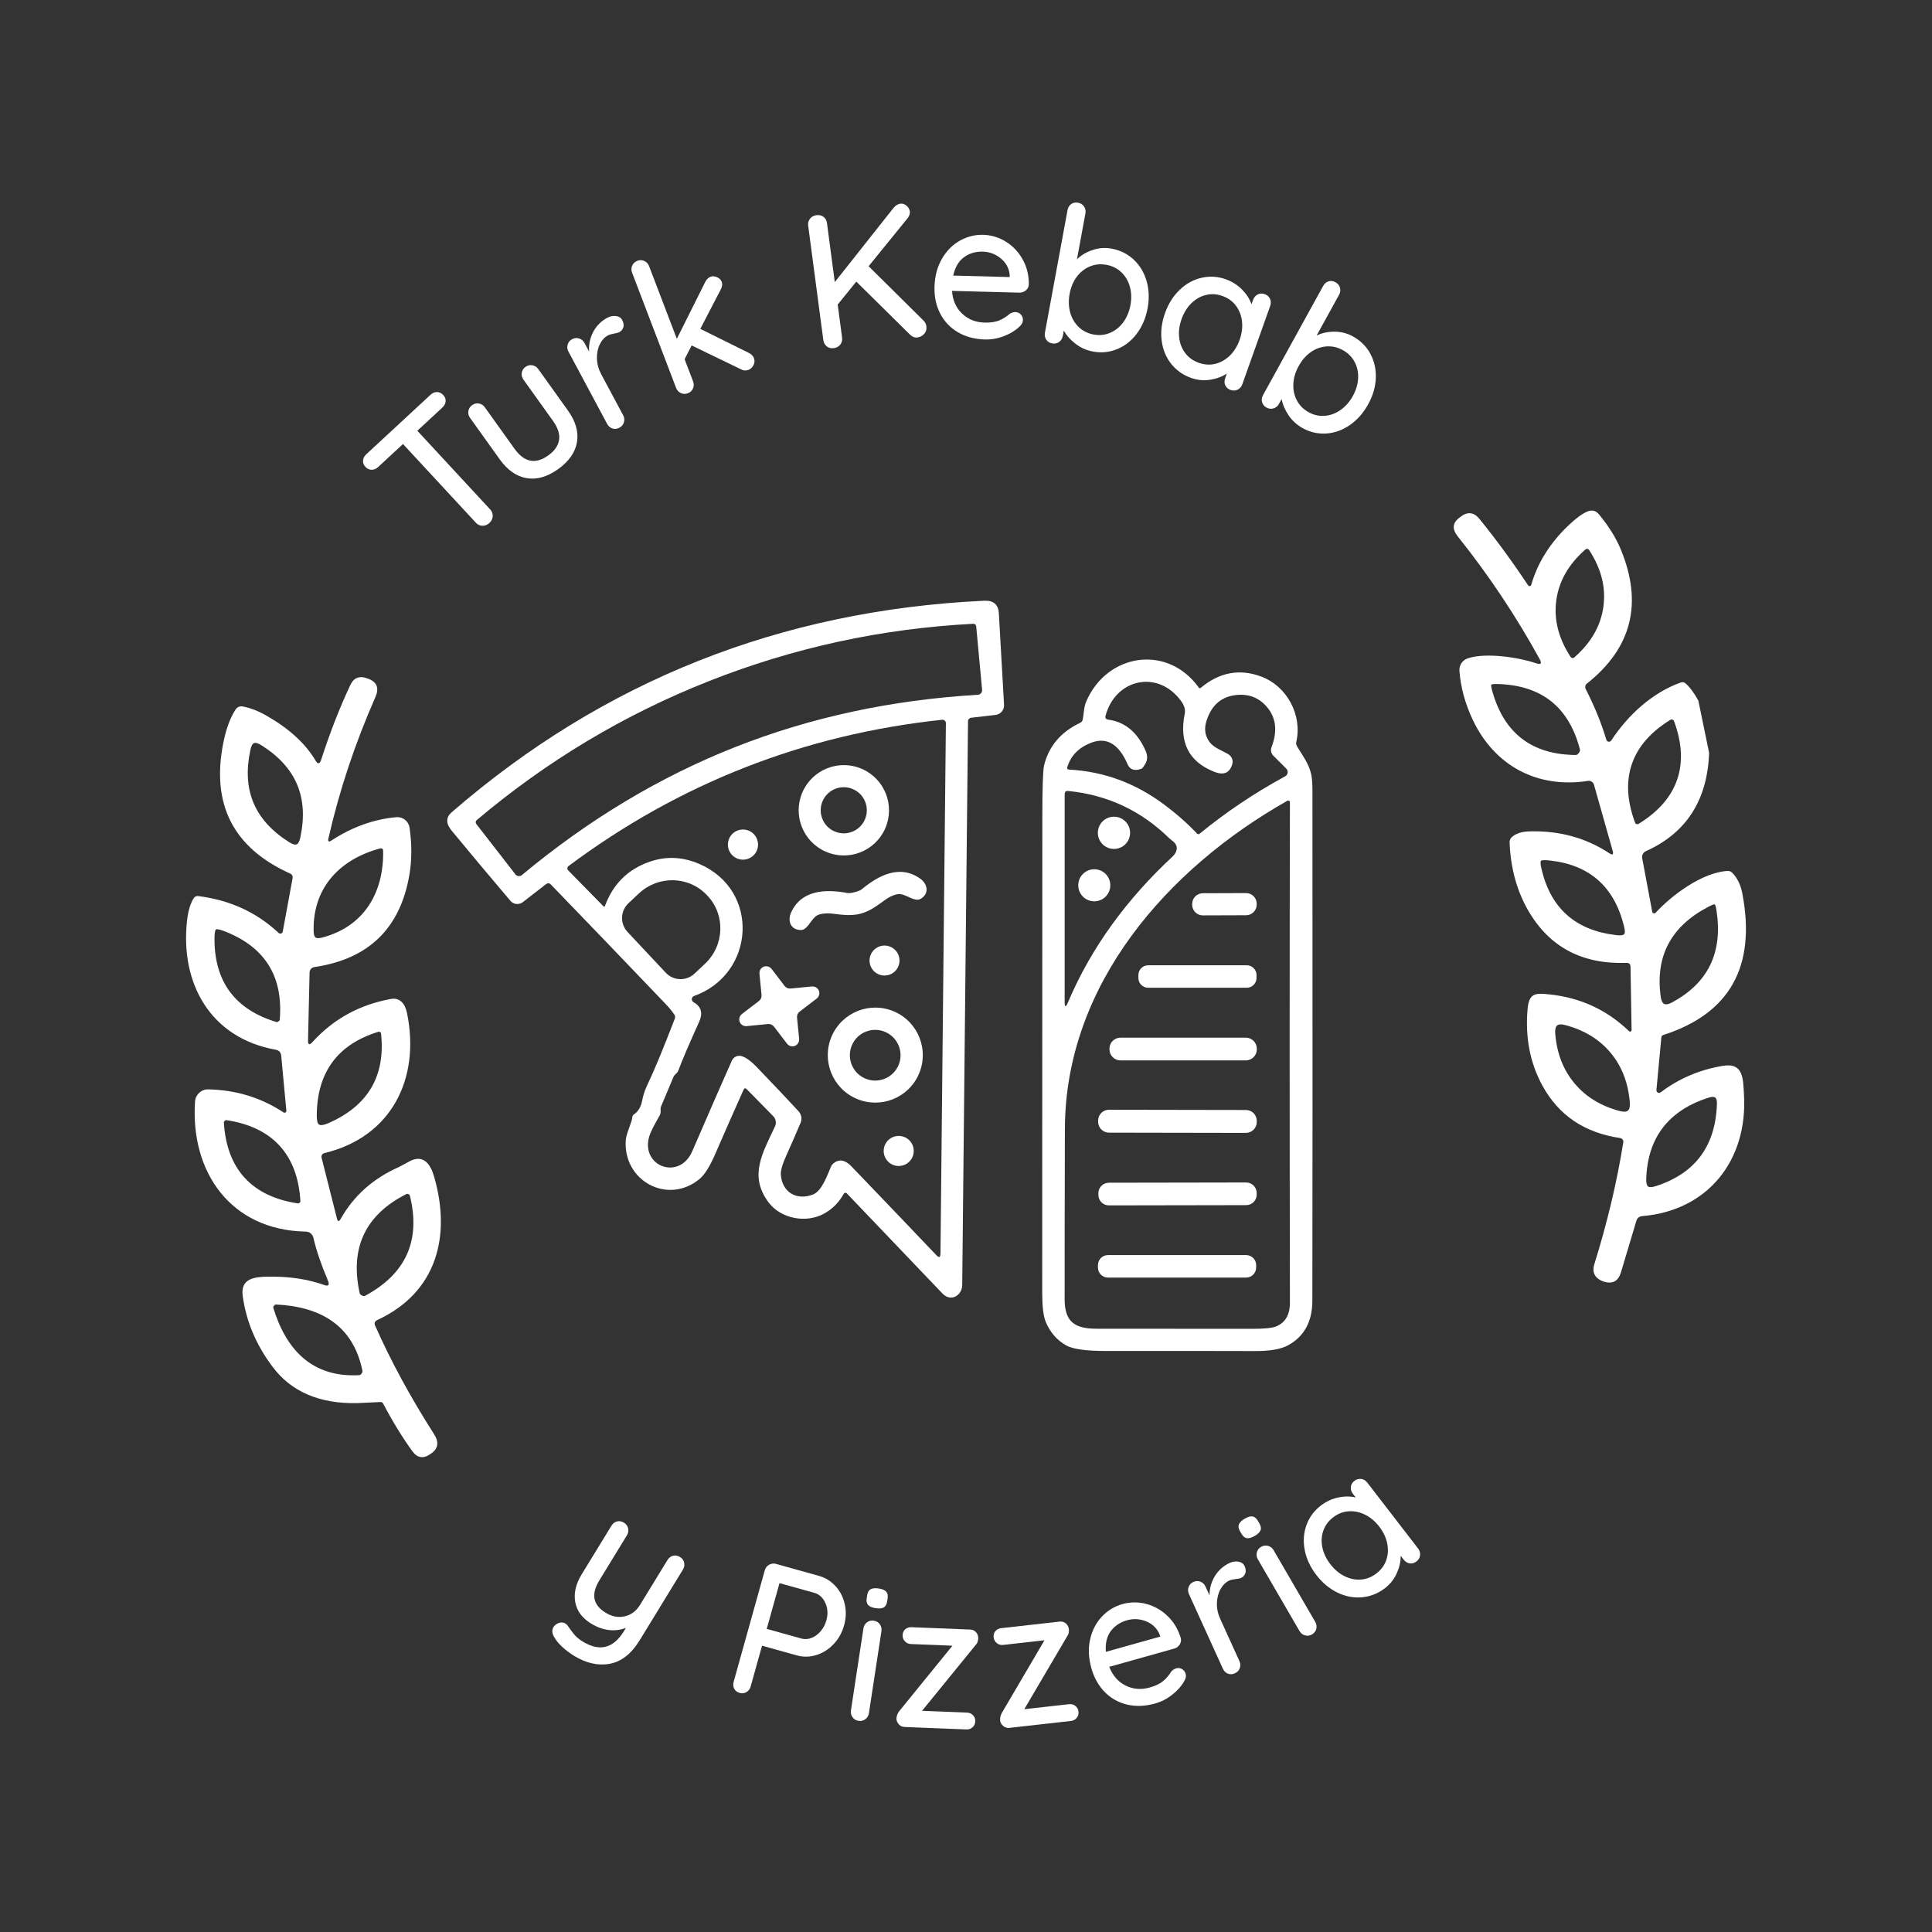
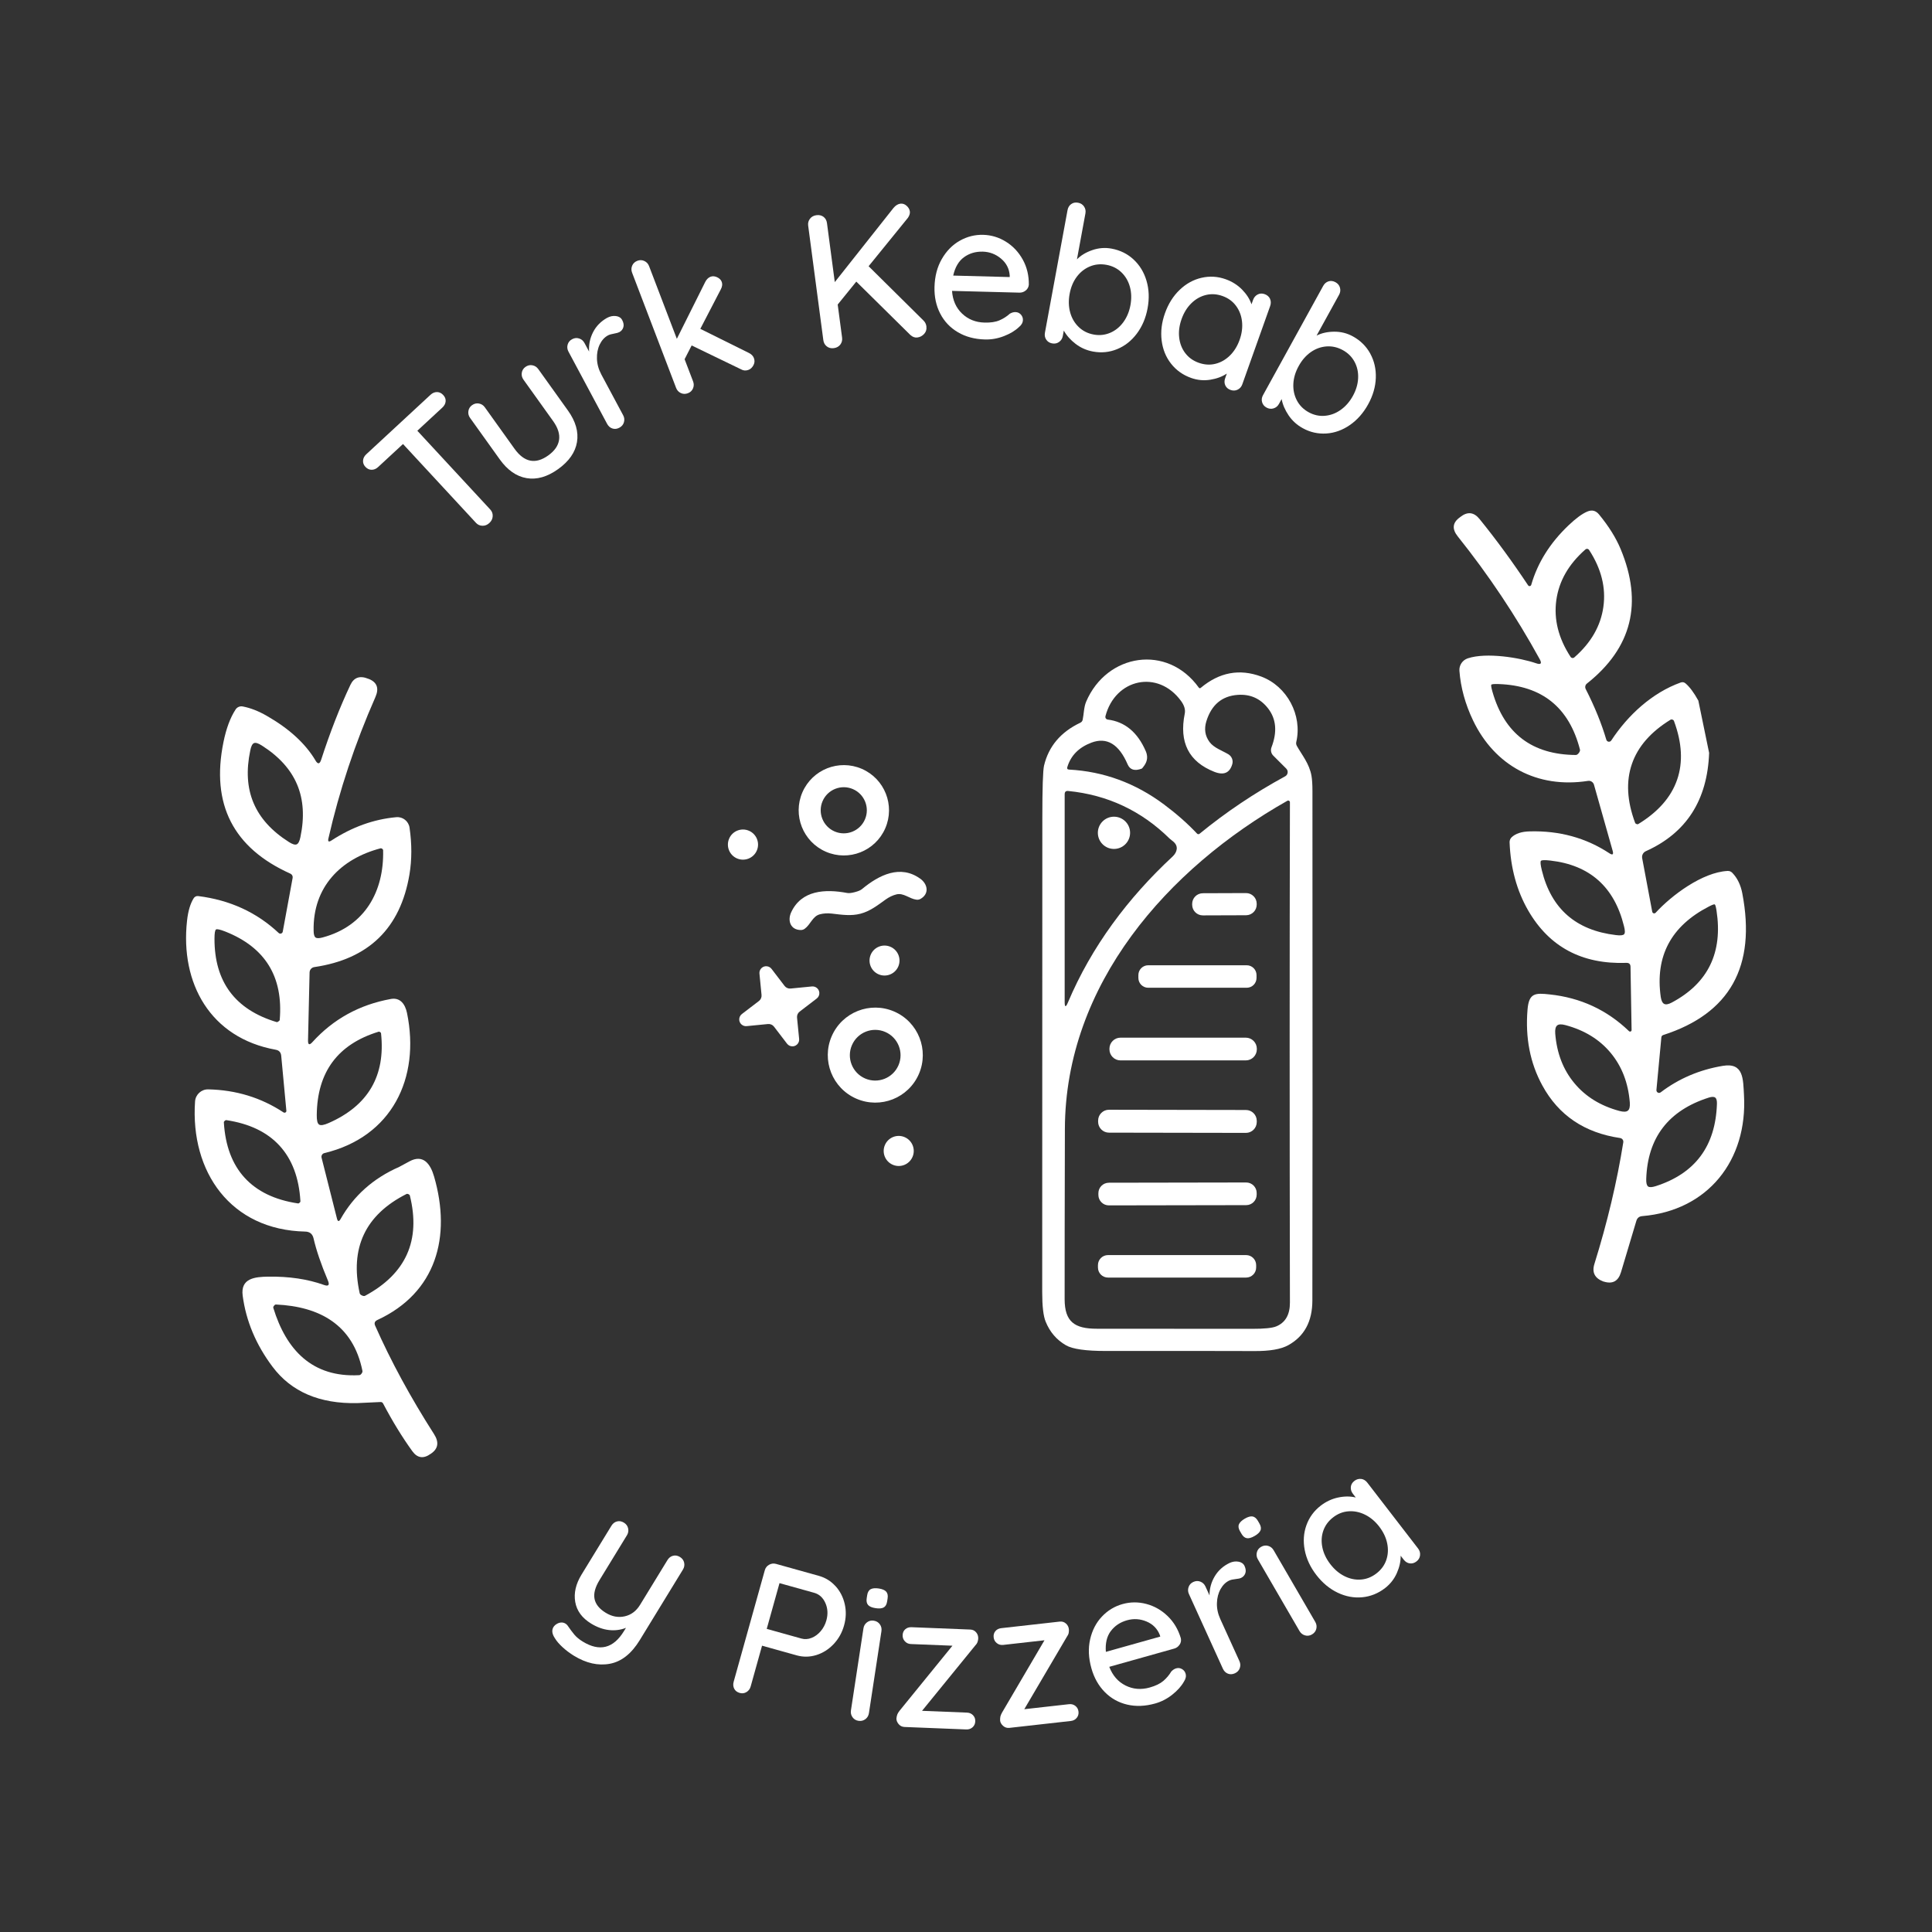
<svg xmlns="http://www.w3.org/2000/svg" width="380" height="380" viewBox="0 0 380 380" fill="none">
  <rect x="0" y="0" width="380" height="380" fill="#333333" stroke="none" />
-   <path d="M196.466 120.643C196.368 118.905 195.411 118.074 193.592 118.155C153.593 120.038 118.672 133.908 88.838 159.762C87.681 160.772 87.674 161.972 88.821 163.361C92.188 167.453 96.048 172.059 100.393 177.182C101.012 177.907 102.093 178.019 102.846 177.432L107.444 173.864C107.705 173.664 108.078 173.688 108.303 173.924C115.164 181.017 122.711 188.874 130.948 197.498C131.676 198.262 132.246 198.962 132.658 199.606C132.799 199.824 132.827 200.095 132.735 200.334C130.431 206.322 128.619 210.689 127.303 213.437C126.835 214.408 126.508 215.404 126.318 216.428C126.078 217.705 125.53 218.63 124.667 219.204C124.463 219.341 124.354 219.584 124.337 219.925C124.326 220.171 124.122 220.826 123.725 221.892C123.334 222.947 123.116 223.732 123.081 224.246C122.507 232.261 131.363 237.092 137.633 231.856C138.597 231.047 139.607 229.432 140.663 227.011C142.556 222.648 144.413 218.43 146.24 214.355C146.398 214.003 146.616 213.965 146.887 214.243L152.087 219.542C152.608 220.073 152.745 220.875 152.429 221.554C149.916 226.916 147.288 231.286 151.158 236.48C153.558 239.699 158.54 240.681 162.143 238.672C163.762 237.767 165.032 236.476 165.954 234.798C165.971 234.763 165.996 234.731 166.028 234.706C166.179 234.562 166.418 234.573 166.559 234.724C168.346 236.613 174.609 243.168 185.344 254.392C187.093 256.222 189.236 254.706 189.257 252.777C189.633 215.84 190.013 178.86 190.397 141.842C190.404 141.497 190.661 141.212 190.999 141.174L195.808 140.618C196.804 140.505 197.54 139.632 197.483 138.63C197.036 130.681 196.699 124.686 196.463 120.639L196.466 120.643ZM130.941 191.319L123.429 183.304C121.923 181.696 122.004 179.17 123.608 177.661L125.656 175.736C129.498 172.133 135.494 172.284 139.044 176.07L139.167 176.197C139.167 176.197 139.171 176.2 139.174 176.204C142.724 179.993 142.482 185.985 138.636 189.588L136.592 191.506C134.98 193.015 132.45 192.934 130.945 191.323L130.941 191.319ZM184.968 246.599C184.961 247.341 184.704 247.443 184.194 246.905C180.404 242.912 174.831 237.081 167.481 229.422C166.225 228.109 165.032 227.912 163.906 228.834C163.709 229.003 163.554 229.21 163.452 229.45C162.787 230.963 161.689 234.238 159.944 234.928C156.711 236.212 153.804 234.516 153.579 230.998C153.53 230.196 153.917 228.883 154.751 227.061C155.511 225.403 156.415 223.327 157.467 220.84C157.791 220.073 157.632 219.186 157.07 218.57C155.18 216.519 152.411 213.595 148.769 209.802C147.735 208.729 146.795 208.047 145.955 207.751C145.163 207.473 144.29 207.846 143.949 208.613C142.492 211.861 139.896 217.803 136.159 226.434C133.612 232.31 125.881 229.386 127.725 223.429C127.968 222.652 128.64 221.311 129.745 219.404C129.875 219.169 129.938 218.915 129.931 218.644C129.914 218.166 129.931 217.853 129.991 217.705C130.832 215.713 131.669 213.718 132.503 211.723C132.567 211.579 132.739 211.382 133.017 211.136C133.214 210.96 133.351 210.756 133.436 210.524C134.136 208.62 135.497 205.432 137.517 200.967C138.291 199.25 137.925 197.969 136.416 197.125C136.275 197.044 136.166 196.917 136.113 196.763C135.987 196.411 136.17 196.02 136.521 195.894C148.491 191.612 149.6 175.162 137.594 169.948C134.305 168.516 131.039 168.361 127.799 169.484C123.506 170.968 120.568 173.875 118.985 178.202C118.975 178.227 118.96 178.252 118.939 178.269C118.872 178.336 118.767 178.336 118.704 178.269L111.74 171.172C111.74 171.172 111.709 171.141 111.698 171.12C111.515 170.877 111.561 170.536 111.8 170.356C133.654 154.055 158.157 144.46 185.309 141.568C185.334 141.568 185.358 141.568 185.383 141.568C185.752 141.571 186.052 141.874 186.044 142.24L184.978 246.602L184.968 246.599ZM192.339 136.652C175.299 137.666 159.371 141.1 144.554 146.958C129.738 152.816 115.766 161.201 102.638 172.119C102.631 172.126 102.62 172.133 102.613 172.14C102.23 172.436 101.681 172.369 101.382 171.985L93.673 162.056C93.497 161.827 93.532 161.5 93.754 161.314C107.529 149.678 122.75 140.565 139.417 133.975C156.088 127.381 173.427 123.62 191.438 122.691C191.727 122.677 191.977 122.891 192.005 123.176L193.169 135.685C193.169 135.685 193.169 135.713 193.169 135.727C193.194 136.209 192.821 136.621 192.339 136.645V136.652Z" fill="white" />
  <path d="M162.439 167.524C166.942 169.476 172.174 167.408 174.124 162.907C176.076 158.404 174.008 153.172 169.507 151.222C165.004 149.27 159.772 151.339 157.822 155.839C155.87 160.342 157.939 165.574 162.439 167.524ZM161.795 157.566C162.791 155.269 165.465 154.213 167.762 155.209C170.06 156.205 171.115 158.879 170.12 161.176C169.124 163.474 166.45 164.529 164.152 163.534C161.855 162.538 160.799 159.864 161.795 157.566Z" fill="white" />
  <path d="M180.992 172.826C177.097 170.011 172.91 172.073 169.546 174.87C169.275 175.099 168.804 175.3 168.135 175.472C167.47 175.648 166.964 175.701 166.619 175.634C162.309 174.828 157.654 175.067 155.623 179.416C154.842 181.095 155.486 182.928 157.538 182.924C157.812 182.917 158.062 182.836 158.28 182.674C159.427 181.841 159.811 180.233 161.221 179.842C161.95 179.645 162.734 179.596 163.582 179.687C165.595 179.927 167.414 180.197 169.247 179.715C171.077 179.24 172.533 178.125 174.177 176.936C174.87 176.44 175.581 176.098 176.316 175.915C177.734 175.567 178.856 176.784 180.264 176.957C180.531 176.989 180.784 176.943 181.031 176.816C182.825 175.81 182.491 173.899 180.996 172.819L180.992 172.826Z" fill="white" />
  <path d="M148.854 167.299C149.505 165.796 148.815 164.051 147.313 163.4C145.81 162.749 144.065 163.439 143.414 164.941C142.763 166.444 143.453 168.189 144.955 168.84C146.458 169.491 148.203 168.801 148.854 167.299Z" fill="white" />
  <path d="M176.678 190.102C177.326 188.607 176.64 186.872 175.148 186.225C173.652 185.577 171.918 186.263 171.27 187.755C170.623 189.251 171.309 190.985 172.801 191.633C174.296 192.28 176.031 191.594 176.678 190.102Z" fill="white" />
  <path d="M175.876 198.955C171.14 196.903 165.641 199.074 163.586 203.81C161.535 208.546 163.706 214.046 168.442 216.1C173.178 218.152 178.677 215.981 180.732 211.245C182.783 206.509 180.612 201.01 175.876 198.955ZM176.717 209.531C175.623 212.058 172.685 213.219 170.159 212.125C167.632 211.03 166.471 208.092 167.566 205.566C168.66 203.04 171.598 201.879 174.124 202.973C176.65 204.067 177.811 207.005 176.717 209.531Z" fill="white" />
  <path d="M159.698 194.022L155.504 194.433C155.046 194.479 154.596 194.286 154.318 193.92L151.753 190.567C151.475 190.197 151.025 190.004 150.564 190.049C149.835 190.123 149.304 190.771 149.375 191.502L149.786 195.697C149.832 196.154 149.638 196.604 149.272 196.882L145.919 199.447C145.55 199.725 145.356 200.176 145.402 200.637C145.476 201.365 146.123 201.896 146.855 201.826L151.049 201.414C151.507 201.368 151.957 201.562 152.235 201.928L154.8 205.281C155.078 205.65 155.528 205.844 155.989 205.798C156.718 205.724 157.249 205.077 157.179 204.349L156.767 200.155C156.721 199.697 156.915 199.247 157.281 198.969L160.634 196.404C161.003 196.126 161.197 195.675 161.151 195.215C161.077 194.486 160.43 193.955 159.701 194.025L159.698 194.022Z" fill="white" />
  <path d="M177.942 223.665C176.443 223.014 174.705 223.704 174.054 225.203C173.403 226.702 174.092 228.443 175.591 229.091C177.09 229.742 178.832 229.052 179.479 227.553C180.13 226.054 179.44 224.316 177.942 223.665Z" fill="white" />
  <path d="M258.142 155.6C258.142 154.312 258.079 153.305 257.952 152.588C257.534 150.188 256.021 148.418 255.078 146.715C254.937 146.469 254.898 146.209 254.962 145.931C256.182 140.688 253.16 134.974 248.076 133.074C243.801 131.48 239.828 132.226 236.152 135.308C236.148 135.312 236.141 135.315 236.137 135.319C236.032 135.396 235.881 135.368 235.8 135.259C229.618 126.621 217.693 128.51 213.633 138.01C213.176 139.077 213.176 140.502 212.947 141.571C212.887 141.839 212.732 142.032 212.479 142.152C208.63 143.981 206.251 146.796 205.347 150.596C205.129 151.529 205.016 154.959 205.013 160.881C205.002 191.967 204.995 223.053 204.988 254.139C204.988 256.912 205.213 258.85 205.667 259.952C206.49 261.989 207.82 263.537 209.654 264.596C210.952 265.349 213.57 265.722 217.507 265.719C234.389 265.712 244.1 265.719 246.644 265.736C249.694 265.764 251.939 265.381 253.375 264.589C256.531 262.847 258.114 259.931 258.125 255.835C258.163 239.354 258.167 205.943 258.142 155.6ZM209.925 150.885C210.611 148.608 212.194 147.004 214.667 146.068C217.697 144.928 220.072 146.353 221.792 150.343C222.257 151.42 223.186 151.698 224.576 151.177C224.642 151.149 224.815 150.937 225.093 150.536C225.695 149.664 225.782 148.738 225.364 147.76C223.752 144.027 221.254 141.948 217.862 141.529C217.841 141.529 217.82 141.522 217.802 141.518C217.521 141.448 217.352 141.163 217.422 140.882C219.322 133.503 227.774 131.603 232.327 137.915C232.95 138.785 233.182 139.601 233.024 140.371C231.884 146.015 233.822 149.829 238.847 151.81C240.697 152.535 241.873 152.032 242.376 150.294C242.59 149.551 242.27 148.756 241.598 148.351C240.363 147.623 238.755 147.092 237.904 145.945C237.014 144.745 236.806 143.38 237.281 141.849C238.291 138.616 240.346 136.892 243.449 136.673C245.922 136.497 247.917 137.395 249.434 139.358C251.024 141.427 251.242 143.967 250.088 146.983C249.87 147.549 250.004 148.193 250.433 148.619L252.988 151.173C253.055 151.24 253.111 151.314 253.157 151.398C253.406 151.863 253.234 152.447 252.766 152.697C246.732 155.98 241.123 159.741 235.937 163.991C235.793 164.114 235.575 164.1 235.444 163.96C233.583 161.982 231.419 160.072 228.949 158.228C223.316 154.023 217.088 151.736 210.269 151.367C209.946 151.349 209.833 151.187 209.925 150.874V150.885ZM209.411 156.198C209.411 155.74 209.64 155.533 210.1 155.575C217.838 156.345 224.481 159.463 230.033 164.927C230.061 164.955 230.304 165.152 230.761 165.525C231.834 166.394 231.57 167.598 230.62 168.481C221.859 176.612 214.675 186.204 210.048 197.174C209.622 198.184 209.407 198.142 209.407 197.044V156.198H209.411ZM253.712 256.187C253.72 258.572 252.822 260.138 251.028 260.881C250.243 261.208 248.653 261.37 246.26 261.363C236.088 261.345 225.92 261.342 215.748 261.345C211.342 261.352 209.411 259.969 209.4 255.547C209.393 248.71 209.411 237.546 209.45 222.054C209.523 193.557 229.709 170.782 253.213 157.5C253.262 157.471 253.322 157.457 253.378 157.457C253.565 157.457 253.712 157.609 253.712 157.795C253.642 187.731 253.642 220.527 253.712 256.187Z" fill="white" />
  <path d="M219.104 166.975C220.853 166.975 222.275 165.557 222.275 163.805C222.275 162.052 220.857 160.635 219.104 160.635C217.352 160.635 215.934 162.052 215.934 163.805C215.934 165.557 217.352 166.975 219.104 166.975Z" fill="white" />
-   <path d="M215.23 177.277C216.972 177.277 218.383 175.866 218.383 174.125C218.383 172.383 216.972 170.972 215.23 170.972C213.489 170.972 212.078 172.383 212.078 174.125C212.078 175.866 213.489 177.277 215.23 177.277Z" fill="white" />
  <path d="M236.573 175.687L245.074 175.657C246.232 175.653 247.174 176.589 247.178 177.747L247.179 177.912C247.183 179.07 246.247 180.012 245.089 180.017L236.589 180.046C235.431 180.05 234.488 179.114 234.484 177.956L234.484 177.795C234.48 176.637 235.416 175.694 236.573 175.69L236.573 175.687Z" fill="white" />
  <path d="M245.212 189.856H225.835C224.768 189.856 223.904 190.721 223.904 191.787V192.347C223.904 193.414 224.768 194.279 225.835 194.279H245.212C246.279 194.279 247.143 193.414 247.143 192.347V191.787C247.143 190.721 246.279 189.856 245.212 189.856Z" fill="white" />
  <path d="M245.025 204.095H220.392C219.189 204.095 218.214 205.07 218.214 206.273V206.389C218.214 207.592 219.189 208.567 220.392 208.567H245.025C246.228 208.567 247.203 207.592 247.203 206.389V206.273C247.203 205.07 246.228 204.095 245.025 204.095Z" fill="white" />
  <path d="M215.987 220.406L215.986 220.639C215.984 221.818 216.939 222.776 218.118 222.778L245.049 222.825C246.228 222.827 247.186 221.873 247.188 220.693L247.189 220.461C247.191 219.281 246.236 218.323 245.057 218.321L218.126 218.274C216.946 218.272 215.989 219.227 215.987 220.406Z" fill="white" />
  <path d="M218.096 232.626L245.104 232.579C246.244 232.577 247.171 233.501 247.173 234.641L247.173 234.968C247.175 236.108 246.251 237.035 245.111 237.037L218.103 237.084C216.963 237.086 216.04 236.162 216.038 235.026L216.037 234.698C216.035 233.558 216.959 232.631 218.099 232.629L218.096 232.626Z" fill="white" />
  <path d="M245.096 246.859H217.926C216.836 246.859 215.952 247.743 215.952 248.833V249.308C215.952 250.398 216.836 251.282 217.926 251.282H245.096C246.186 251.282 247.07 250.398 247.07 249.308V248.833C247.07 247.743 246.186 246.859 245.096 246.859Z" fill="white" />
  <path d="M85.947 77.115C86.407 77.115 86.819 77.309 87.178 77.696C87.537 78.083 87.695 78.501 87.65 78.952C87.607 79.402 87.389 79.81 87.002 80.166L82.083 84.722L96.439 100.228C96.78 100.598 96.935 101.034 96.907 101.541C96.879 102.047 96.66 102.487 96.256 102.864C95.851 103.24 95.394 103.423 94.891 103.409C94.384 103.399 93.962 103.209 93.621 102.839L79.265 87.333L74.371 91.861C73.984 92.22 73.561 92.4 73.097 92.4C72.636 92.4 72.224 92.206 71.865 91.819C71.524 91.45 71.373 91.038 71.408 90.577C71.443 90.116 71.654 89.708 72.041 89.349L84.673 77.654C85.06 77.295 85.486 77.115 85.947 77.115Z" fill="white" />
  <path d="M104.715 71.848C105.197 71.936 105.58 72.186 105.872 72.594L111.706 80.743C113.226 82.868 113.82 84.937 113.486 86.95C113.152 88.966 111.913 90.739 109.771 92.273C107.645 93.793 105.584 94.384 103.578 94.043C101.573 93.702 99.81 92.47 98.29 90.345L92.456 82.196C92.164 81.788 92.051 81.341 92.125 80.859C92.196 80.377 92.435 79.99 92.843 79.694C93.272 79.388 93.726 79.279 94.205 79.367C94.687 79.455 95.07 79.705 95.362 80.113L101.196 88.262C103.11 90.936 105.323 91.376 107.835 89.578C109.081 88.684 109.788 87.671 109.961 86.527C110.133 85.384 109.743 84.152 108.793 82.822L102.959 74.673C102.667 74.265 102.554 73.818 102.625 73.336C102.695 72.854 102.934 72.464 103.342 72.172C103.772 71.866 104.225 71.757 104.708 71.844L104.715 71.848Z" fill="white" />
  <path d="M121.142 62.162C121.723 62.236 122.131 62.492 122.37 62.936C122.655 63.467 122.733 63.946 122.603 64.371C122.472 64.797 122.212 65.114 121.811 65.328C121.61 65.434 121.276 65.529 120.808 65.61C120.259 65.705 119.855 65.821 119.587 65.965C118.901 66.331 118.359 66.929 117.958 67.756C117.561 68.583 117.378 69.519 117.413 70.567C117.448 71.616 117.736 72.65 118.282 73.671L122.567 81.675C122.807 82.119 122.856 82.576 122.722 83.044C122.589 83.516 122.289 83.874 121.825 84.124C121.361 84.374 120.903 84.427 120.456 84.279C120.009 84.135 119.661 83.829 119.411 83.364L111.804 69.149C111.569 68.706 111.516 68.249 111.649 67.781C111.783 67.313 112.072 66.957 112.515 66.722C112.979 66.472 113.444 66.422 113.908 66.574C114.373 66.725 114.725 67.021 114.96 67.464L115.868 69.156C115.773 67.812 116.034 66.539 116.646 65.342C117.258 64.146 118.18 63.203 119.408 62.517C119.985 62.207 120.562 62.091 121.142 62.165V62.162Z" fill="white" />
  <path d="M148.288 70.448C148.467 70.916 148.435 71.38 148.193 71.834C147.95 72.291 147.63 72.594 147.229 72.745C146.711 72.942 146.229 72.911 145.782 72.654L136.04 67.946L134.653 70.652L136.321 75.015C136.501 75.486 136.494 75.944 136.304 76.394C136.114 76.844 135.783 77.157 135.315 77.337C134.822 77.527 134.354 77.516 133.911 77.309C133.468 77.101 133.158 76.763 132.979 76.292L124.323 53.629C124.144 53.161 124.151 52.7 124.341 52.25C124.531 51.8 124.875 51.483 125.368 51.293C125.836 51.113 126.293 51.127 126.737 51.335C127.18 51.543 127.49 51.88 127.669 52.352L133.126 66.641L138.724 55.431C138.988 54.928 139.333 54.593 139.755 54.431C140.153 54.28 140.582 54.312 141.043 54.526C141.5 54.741 141.803 55.037 141.944 55.413C142.123 55.885 142.06 56.391 141.761 56.937L137.743 64.681L147.295 69.42C147.792 69.663 148.122 70.004 148.295 70.451L148.288 70.448Z" fill="white" />
  <path d="M182.21 64.245C182.284 64.793 182.136 65.268 181.774 65.669C181.408 66.074 180.964 66.31 180.444 66.377C179.944 66.444 179.48 66.275 179.047 65.877L168.424 55.388L164.765 59.899L165.627 66.398C165.697 66.922 165.578 67.379 165.279 67.774C164.976 68.168 164.55 68.403 164.005 68.474C163.456 68.548 162.992 68.431 162.612 68.125C162.228 67.823 162.003 67.408 161.936 66.883L158.956 44.365C158.889 43.865 159.009 43.422 159.311 43.024C159.614 42.63 160.04 42.395 160.585 42.324C161.13 42.254 161.598 42.363 161.978 42.651C162.358 42.943 162.584 43.352 162.654 43.872L164.192 55.487L175.75 40.885C176.165 40.4 176.612 40.125 177.083 40.062C177.53 40.002 177.942 40.139 178.315 40.47C178.688 40.801 178.902 41.177 178.959 41.599C179.008 41.972 178.885 42.38 178.589 42.827L170.845 52.362L181.647 63.055C181.967 63.368 182.157 63.759 182.22 64.234L182.21 64.245Z" fill="white" />
  <path d="M201.762 57.12C201.403 57.426 200.984 57.57 200.506 57.559L187.252 57.215C187.378 59.051 188.036 60.54 189.225 61.676C190.415 62.813 191.885 63.404 193.645 63.449C194.848 63.481 195.833 63.33 196.597 62.999C197.36 62.668 198.036 62.232 198.627 61.694C199.01 61.479 199.376 61.373 199.728 61.384C200.154 61.395 200.509 61.556 200.791 61.866C201.072 62.176 201.206 62.531 201.195 62.932C201.181 63.46 200.917 63.931 200.404 64.343C199.658 65.054 198.673 65.641 197.455 66.113C196.238 66.584 194.999 66.803 193.747 66.771C191.713 66.718 189.936 66.247 188.413 65.349C186.893 64.456 185.728 63.231 184.929 61.68C184.127 60.128 183.754 58.383 183.803 56.451C183.86 54.343 184.338 52.503 185.249 50.931C186.157 49.358 187.332 48.165 188.772 47.349C190.214 46.532 191.748 46.145 193.381 46.188C194.989 46.23 196.484 46.684 197.867 47.549C199.253 48.415 200.351 49.587 201.167 51.064C201.984 52.542 202.378 54.185 202.357 55.994C202.318 56.444 202.121 56.824 201.762 57.127V57.12ZM189.612 50.586C188.56 51.349 187.853 52.556 187.484 54.203L198.592 54.495L198.599 54.192C198.507 52.859 197.941 51.75 196.896 50.871C195.851 49.991 194.651 49.53 193.296 49.495C191.889 49.46 190.661 49.822 189.612 50.586Z" fill="white" />
  <path d="M222.965 51.047C224.165 52.162 225.013 53.555 225.505 55.23C226.001 56.905 226.072 58.706 225.716 60.631C225.361 62.559 224.65 64.227 223.584 65.638C222.518 67.049 221.227 68.062 219.71 68.678C218.194 69.294 216.617 69.448 214.988 69.146C213.704 68.91 212.561 68.403 211.551 67.629C210.544 66.855 209.774 65.986 209.236 65.019L209.039 66.092C208.947 66.584 208.704 66.975 208.307 67.26C207.909 67.545 207.452 67.64 206.934 67.541C206.442 67.45 206.058 67.207 205.787 66.813C205.517 66.419 205.429 65.962 205.524 65.444L209.971 41.328C210.066 40.811 210.305 40.414 210.689 40.139C211.069 39.865 211.523 39.777 212.04 39.872C212.557 39.967 212.951 40.22 213.222 40.625C213.493 41.033 213.581 41.483 213.489 41.976L211.822 51.015C212.578 50.234 213.585 49.629 214.837 49.196C216.09 48.763 217.36 48.665 218.644 48.904C220.322 49.213 221.762 49.928 222.961 51.039L222.965 51.047ZM218.352 65.462C219.376 65.026 220.238 64.329 220.942 63.372C221.642 62.415 222.11 61.296 222.346 60.012C222.581 58.727 222.543 57.521 222.229 56.388C221.913 55.258 221.353 54.312 220.551 53.548C219.749 52.785 218.778 52.303 217.641 52.092C216.48 51.877 215.389 51.983 214.366 52.408C213.342 52.834 212.483 53.51 211.787 54.442C211.09 55.374 210.622 56.493 210.383 57.802C210.14 59.111 210.179 60.332 210.492 61.461C210.805 62.594 211.364 63.544 212.167 64.318C212.969 65.093 213.95 65.585 215.112 65.8C216.248 66.011 217.328 65.895 218.356 65.458L218.352 65.462Z" fill="white" />
  <path d="M249.79 58.77C249.994 59.203 250.005 59.681 249.822 60.202L244.34 75.602C244.171 76.077 243.868 76.422 243.432 76.637C242.996 76.855 242.528 76.876 242.032 76.697C241.536 76.521 241.191 76.218 240.997 75.789C240.804 75.36 240.793 74.899 240.973 74.399L241.3 73.477C240.389 74.086 239.298 74.49 238.028 74.691C236.757 74.892 235.505 74.772 234.277 74.336C232.669 73.762 231.353 72.83 230.336 71.535C229.319 70.24 228.7 68.72 228.482 66.975C228.264 65.23 228.482 63.435 229.14 61.592C229.798 59.744 230.762 58.217 232.032 57.003C233.302 55.79 234.738 55.001 236.335 54.636C237.933 54.27 239.509 54.365 241.071 54.92C242.324 55.367 243.397 56.043 244.291 56.947C245.181 57.851 245.804 58.819 246.155 59.85L246.458 58.998C246.634 58.502 246.937 58.143 247.362 57.922C247.788 57.7 248.249 57.679 248.745 57.855C249.241 58.031 249.593 58.337 249.801 58.77H249.79ZM239.041 71.56C240.107 71.299 241.057 70.757 241.898 69.938C242.735 69.118 243.379 68.08 243.826 66.824C244.262 65.592 244.417 64.396 244.287 63.228C244.157 62.06 243.763 61.036 243.105 60.149C242.447 59.262 241.564 58.622 240.452 58.224C239.34 57.827 238.249 57.76 237.187 58.02C236.121 58.281 235.167 58.822 234.33 59.642C233.492 60.462 232.848 61.5 232.402 62.756C231.955 64.009 231.796 65.219 231.93 66.387C232.06 67.552 232.458 68.576 233.119 69.448C233.781 70.325 234.667 70.958 235.779 71.356C236.891 71.75 237.978 71.82 239.044 71.56H239.041Z" fill="white" />
  <path d="M269.515 69.558C270.299 70.993 270.665 72.583 270.606 74.329C270.546 76.074 270.046 77.805 269.1 79.522C268.153 81.239 266.953 82.597 265.497 83.603C264.04 84.606 262.495 85.162 260.863 85.264C259.23 85.366 257.686 85.021 256.236 84.219C255.092 83.589 254.164 82.748 253.453 81.696C252.742 80.644 252.285 79.575 252.081 78.491L251.553 79.448C251.31 79.888 250.958 80.18 250.49 80.324C250.022 80.468 249.558 80.412 249.097 80.159C248.657 79.916 248.372 79.564 248.238 79.103C248.105 78.642 248.164 78.181 248.421 77.72L260.251 56.24C260.504 55.779 260.856 55.476 261.306 55.336C261.756 55.195 262.21 55.255 262.675 55.508C263.136 55.761 263.431 56.127 263.558 56.595C263.685 57.067 263.628 57.524 263.386 57.964L258.952 66.014C259.916 65.515 261.063 65.254 262.39 65.24C263.716 65.226 264.951 65.532 266.095 66.162C267.59 66.985 268.73 68.115 269.518 69.554L269.515 69.558ZM260.588 81.781C261.697 81.689 262.738 81.302 263.702 80.616C264.666 79.93 265.465 79.015 266.095 77.872C266.725 76.728 267.069 75.571 267.126 74.395C267.182 73.224 266.95 72.147 266.429 71.172C265.905 70.194 265.138 69.431 264.124 68.871C263.09 68.301 262.02 68.059 260.916 68.136C259.811 68.217 258.78 68.586 257.826 69.251C256.873 69.916 256.074 70.831 255.434 71.999C254.79 73.164 254.441 74.332 254.385 75.507C254.329 76.679 254.558 77.759 255.075 78.748C255.592 79.737 256.366 80.514 257.401 81.084C258.414 81.64 259.473 81.876 260.585 81.784L260.588 81.781Z" fill="white" />
  <path d="M134.562 307.353C134.668 307.832 134.59 308.282 134.326 308.711L125.833 322.592C124.193 325.27 122.23 326.818 119.939 327.243C117.649 327.666 115.291 327.138 112.874 325.657C112.082 325.171 111.347 324.619 110.664 323.996C109.985 323.373 109.479 322.785 109.144 322.226C108.574 321.378 108.479 320.643 108.859 320.02C108.926 319.914 109.032 319.784 109.18 319.64C109.531 319.355 109.883 319.186 110.239 319.14C110.59 319.091 110.918 319.158 111.22 319.341C111.393 319.446 111.533 319.577 111.642 319.731C112.125 320.439 112.568 321.033 112.976 321.519C113.384 322.004 113.933 322.458 114.619 322.877C117.941 324.911 120.643 324.221 122.726 320.819L123.12 320.175C122.068 320.593 120.956 320.738 119.784 320.608C118.613 320.477 117.434 320.052 116.259 319.334C114.482 318.247 113.44 316.829 113.141 315.083C112.839 313.338 113.254 311.544 114.38 309.704L120.259 300.098C120.534 299.648 120.9 299.363 121.354 299.247C121.807 299.127 122.261 299.208 122.712 299.482C123.162 299.757 123.44 300.133 123.546 300.612C123.651 301.09 123.574 301.541 123.31 301.97L117.923 310.773C117.057 312.188 116.727 313.419 116.938 314.475C117.145 315.53 117.881 316.445 119.147 317.219C120.368 317.965 121.61 318.197 122.874 317.912C124.137 317.627 125.143 316.874 125.892 315.653L131.279 306.85C131.554 306.4 131.92 306.115 132.374 305.999C132.827 305.879 133.281 305.96 133.732 306.234C134.182 306.509 134.46 306.885 134.566 307.36L134.562 307.353Z" fill="white" />
  <path d="M164.343 311.976C165.24 312.969 165.842 314.147 166.151 315.513C166.461 316.878 166.419 318.271 166.018 319.7C165.62 321.128 164.93 322.356 163.952 323.387C162.974 324.418 161.841 325.132 160.557 325.53C159.273 325.927 157.988 325.945 156.708 325.59L149.885 323.686L147.647 331.705C147.514 332.19 147.239 332.556 146.831 332.806C146.423 333.056 145.976 333.116 145.491 332.979C144.984 332.838 144.622 332.56 144.41 332.148C144.199 331.736 144.164 331.279 144.305 330.769L150.424 308.856C150.557 308.37 150.842 308.008 151.275 307.765C151.708 307.522 152.165 307.466 152.651 307.603L161.067 309.953C162.348 310.312 163.439 310.988 164.332 311.98L164.343 311.976ZM159.621 322.156C160.297 321.888 160.895 321.448 161.415 320.84C161.936 320.231 162.309 319.524 162.534 318.725C162.879 317.49 162.812 316.346 162.341 315.287C161.866 314.228 161.134 313.563 160.142 313.285L153.319 311.382L150.807 320.379L157.63 322.282C158.284 322.465 158.945 322.423 159.621 322.152V322.156Z" fill="white" />
  <path d="M170.212 338.137C169.825 338.432 169.367 338.541 168.847 338.464C168.351 338.387 167.96 338.151 167.678 337.753C167.397 337.356 167.291 336.909 167.369 336.409L169.828 320.284C169.902 319.788 170.134 319.39 170.525 319.094C170.912 318.799 171.355 318.686 171.851 318.764C172.372 318.845 172.773 319.084 173.058 319.482C173.34 319.883 173.442 320.329 173.368 320.826L170.908 336.951C170.831 337.447 170.599 337.845 170.212 338.14V338.137ZM170.743 315.678C170.472 315.368 170.381 314.932 170.469 314.359L170.56 313.764C170.652 313.169 170.884 312.772 171.257 312.575C171.63 312.378 172.165 312.332 172.858 312.437C173.551 312.543 174.036 312.751 174.307 313.06C174.578 313.37 174.67 313.806 174.582 314.38L174.49 314.974C174.399 315.569 174.174 315.967 173.811 316.167C173.449 316.368 172.921 316.413 172.228 316.308C171.507 316.199 171.014 315.988 170.743 315.682V315.678Z" fill="white" />
  <path d="M191.383 337.363C191.696 337.69 191.844 338.091 191.822 338.569C191.805 339.048 191.625 339.435 191.288 339.738C190.95 340.04 190.542 340.177 190.063 340.16L177.907 339.674C177.428 339.653 177.041 339.463 176.742 339.101C176.443 338.738 176.299 338.365 176.316 337.989C176.355 337.665 176.415 337.398 176.499 337.187C176.584 336.976 176.732 336.736 176.943 336.469L187.333 323.69L179.163 323.362C178.684 323.345 178.29 323.165 177.977 322.824C177.664 322.486 177.516 322.078 177.537 321.6C177.555 321.125 177.727 320.741 178.055 320.453C178.382 320.164 178.793 320.03 179.297 320.051L190.851 320.512C191.326 320.53 191.717 320.724 192.016 321.086C192.315 321.452 192.442 321.881 192.4 322.384C192.364 322.634 192.312 322.852 192.241 323.039C192.171 323.225 192.03 323.426 191.822 323.644L181.355 336.497L190.2 336.849C190.675 336.866 191.073 337.039 191.386 337.366L191.383 337.363Z" fill="white" />
  <path d="M211.508 335.529C211.867 335.804 212.075 336.18 212.128 336.655C212.181 337.13 212.061 337.542 211.772 337.89C211.484 338.239 211.1 338.439 210.629 338.492L198.539 339.85C198.064 339.903 197.653 339.773 197.301 339.46C196.949 339.147 196.752 338.802 196.71 338.425C196.699 338.098 196.717 337.824 196.769 337.602C196.822 337.38 196.931 337.123 197.1 336.824L205.435 322.62L197.311 323.535C196.836 323.588 196.418 323.472 196.059 323.183C195.696 322.895 195.492 322.515 195.439 322.04C195.387 321.565 195.499 321.16 195.777 320.826C196.055 320.491 196.442 320.294 196.942 320.238L208.433 318.947C208.908 318.894 209.32 319.024 209.672 319.337C210.024 319.654 210.214 320.059 210.245 320.562C210.245 320.815 210.228 321.037 210.189 321.23C210.147 321.424 210.038 321.645 209.865 321.892L201.463 336.18L210.259 335.192C210.734 335.139 211.15 335.248 211.508 335.526V335.529Z" fill="white" />
  <path d="M232.015 323.471C231.761 323.869 231.406 324.133 230.945 324.26L218.18 327.845C218.845 329.562 219.911 330.79 221.385 331.522C222.856 332.257 224.439 332.387 226.132 331.912C227.293 331.585 228.186 331.152 228.82 330.611C229.45 330.069 229.967 329.453 230.375 328.767C230.677 328.447 230.998 328.239 231.335 328.144C231.747 328.028 232.131 328.077 232.49 328.288C232.848 328.499 233.084 328.802 233.193 329.186C233.337 329.692 233.221 330.22 232.855 330.769C232.352 331.666 231.585 332.521 230.561 333.33C229.538 334.14 228.419 334.713 227.212 335.054C225.252 335.603 223.415 335.677 221.698 335.273C219.981 334.868 218.51 334.041 217.286 332.796C216.062 331.55 215.189 329.995 214.665 328.134C214.095 326.103 214.01 324.203 214.415 322.434C214.82 320.664 215.587 319.175 216.723 317.972C217.86 316.765 219.211 315.942 220.783 315.502C222.332 315.069 223.894 315.059 225.47 315.477C227.046 315.896 228.447 316.691 229.661 317.863C230.875 319.035 231.74 320.488 232.254 322.222C232.352 322.666 232.275 323.084 232.022 323.482L232.015 323.471ZM218.475 320.815C217.698 321.856 217.377 323.218 217.511 324.9L228.211 321.895L228.13 321.607C227.648 320.361 226.779 319.467 225.523 318.936C224.263 318.405 222.983 318.32 221.677 318.686C220.323 319.066 219.256 319.777 218.479 320.819L218.475 320.815Z" fill="white" />
  <path d="M243.615 307.163C244.189 307.276 244.579 307.557 244.79 308.015C245.04 308.564 245.086 309.046 244.931 309.461C244.776 309.876 244.491 310.179 244.08 310.365C243.872 310.46 243.534 310.53 243.059 310.58C242.507 310.639 242.092 310.731 241.817 310.854C241.11 311.178 240.529 311.737 240.079 312.536C239.629 313.335 239.386 314.26 239.354 315.309C239.319 316.357 239.544 317.409 240.023 318.461L243.781 326.726C243.988 327.184 244.009 327.641 243.847 328.102C243.686 328.563 243.362 328.901 242.883 329.119C242.401 329.337 241.944 329.358 241.508 329.186C241.071 329.013 240.741 328.686 240.522 328.204L233.848 313.528C233.64 313.071 233.619 312.613 233.781 312.152C233.943 311.692 234.252 311.357 234.71 311.15C235.192 310.932 235.656 310.91 236.11 311.093C236.564 311.273 236.895 311.593 237.102 312.05L237.898 313.799C237.891 312.451 238.232 311.199 238.921 310.045C239.611 308.891 240.589 308.011 241.859 307.406C242.454 307.135 243.038 307.058 243.615 307.167V307.163Z" fill="white" />
  <path d="M245.234 302.543C244.829 302.473 244.484 302.188 244.192 301.688L243.89 301.168C243.587 300.647 243.52 300.193 243.686 299.806C243.851 299.419 244.242 299.05 244.847 298.694C245.455 298.342 245.962 298.202 246.363 298.268C246.768 298.339 247.113 298.624 247.405 299.123L247.707 299.644C248.01 300.165 248.084 300.615 247.925 300.999C247.771 301.379 247.387 301.748 246.778 302.1C246.149 302.466 245.631 302.614 245.227 302.543H245.234ZM258.9 320.372C258.784 320.847 258.495 321.216 258.041 321.48C257.605 321.733 257.154 321.793 256.683 321.66C256.215 321.526 255.853 321.241 255.599 320.808L247.408 306.702C247.155 306.27 247.088 305.816 247.204 305.341C247.32 304.866 247.595 304.503 248.031 304.25C248.488 303.986 248.949 303.919 249.421 304.053C249.892 304.187 250.251 304.472 250.504 304.904L258.696 319.01C258.949 319.446 259.016 319.9 258.9 320.372Z" fill="white" />
  <path d="M267.727 290.883C268.202 290.943 268.611 291.196 268.945 291.632L278.927 304.581C279.233 304.978 279.36 305.422 279.307 305.907C279.254 306.393 279.018 306.797 278.6 307.117C278.181 307.438 277.741 307.564 277.273 307.497C276.809 307.427 276.415 307.184 276.091 306.766L275.493 305.992C275.514 307.086 275.264 308.222 274.743 309.401C274.223 310.58 273.445 311.565 272.414 312.364C271.06 313.409 269.564 314.007 267.925 314.162C266.285 314.316 264.67 314.014 263.087 313.254C261.503 312.494 260.11 311.336 258.914 309.788C257.717 308.24 256.954 306.597 256.623 304.873C256.292 303.149 256.405 301.516 256.961 299.975C257.517 298.437 258.453 297.16 259.765 296.147C260.821 295.334 261.968 294.799 263.21 294.539C264.452 294.278 265.602 294.278 266.661 294.539L266.109 293.825C265.785 293.406 265.648 292.959 265.69 292.48C265.732 292.002 265.965 291.604 266.383 291.281C266.802 290.957 267.249 290.827 267.724 290.89L267.727 290.883ZM272.66 306.843C273.019 305.805 273.079 304.714 272.843 303.564C272.608 302.413 272.083 301.312 271.271 300.256C270.472 299.222 269.55 298.444 268.498 297.924C267.446 297.403 266.369 297.178 265.268 297.252C264.167 297.325 263.146 297.72 262.214 298.441C261.278 299.162 260.634 300.042 260.275 301.076C259.916 302.114 259.857 303.208 260.092 304.355C260.328 305.506 260.852 306.607 261.665 307.659C262.478 308.715 263.41 309.499 264.462 310.02C265.514 310.541 266.588 310.763 267.682 310.678C268.776 310.597 269.789 310.196 270.725 309.475C271.661 308.754 272.305 307.874 272.664 306.84L272.66 306.843Z" fill="white" />
  <path d="M62.049 149.579C62.51 150.353 62.879 150.311 63.164 149.446C64.923 144.02 66.841 139.108 68.917 134.71C69.617 133.225 70.799 132.828 72.463 133.517C72.516 133.538 72.548 133.549 72.566 133.549C74.17 134.203 74.592 135.393 73.832 137.117C69.811 146.254 66.732 155.519 64.596 164.91C64.452 165.532 64.649 165.666 65.184 165.318C69.248 162.665 73.498 161.134 77.945 160.73C79.223 160.613 80.366 161.518 80.553 162.791C81.024 166.032 81.017 169.1 80.535 171.992C78.755 182.572 72.513 188.649 61.813 190.215C61.289 190.292 60.902 190.742 60.891 191.274L60.585 204.637C60.571 205.506 60.856 205.619 61.44 204.978C65.553 200.44 70.697 197.607 76.879 196.485C78.723 196.154 79.694 197.509 80.053 199.243C82.699 212.082 77.059 223.62 63.797 226.8C63.4 226.895 63.154 227.293 63.248 227.69C63.248 227.69 63.248 227.697 63.248 227.701L66.274 239.667C66.433 240.294 66.668 240.329 66.989 239.766C69.582 235.171 73.417 231.758 78.498 229.524C78.621 229.467 79.286 229.108 80.489 228.45C83.241 226.934 84.666 228.932 85.383 231.424C88.807 243.267 85.82 254.266 74.212 259.632C73.702 259.874 73.561 260.247 73.793 260.754C76.879 267.724 80.739 274.832 85.373 282.076C86.379 283.652 86.193 284.923 84.817 285.88C84.782 285.904 84.754 285.925 84.725 285.94C83.304 286.97 82.097 286.802 81.109 285.443C79.131 282.713 77.213 279.585 75.359 276.067C75.247 275.852 75.074 275.75 74.835 275.76C71.89 275.901 70.374 275.972 70.296 275.972C62.872 276.14 57.306 273.758 53.604 268.822C50.353 264.491 48.393 259.832 47.732 254.846C47.274 251.388 50.177 251.145 52.728 251.099C56.852 251.039 60.508 251.581 63.695 252.725C64.607 253.055 64.874 252.77 64.498 251.873C63.15 248.678 62.207 245.906 61.669 243.562C61.468 242.7 60.926 242.257 60.036 242.236C45.382 241.926 37.405 230.519 38.365 216.635C38.461 215.281 39.597 214.239 40.948 214.264C46.419 214.38 51.356 215.889 55.758 218.792C55.923 218.905 56.152 218.866 56.264 218.704C56.313 218.634 56.335 218.546 56.324 218.461L55.311 207.645C55.244 206.98 54.885 206.586 54.227 206.47C41.36 204.145 35.42 193.402 36.789 181.084C36.997 179.195 37.433 177.724 38.095 176.672C38.281 176.369 38.629 176.2 38.985 176.246C45.22 177.027 50.501 179.448 54.822 183.515C55.012 183.695 55.311 183.681 55.49 183.487C55.553 183.42 55.596 183.34 55.613 183.248L57.559 172.668C57.619 172.323 57.436 171.982 57.116 171.837C45.86 166.781 41.472 158.165 43.949 145.98C44.491 143.306 45.286 141.16 46.339 139.545C46.638 139.084 47.19 138.848 47.732 138.95C49.252 139.238 50.828 139.851 52.457 140.79C56.869 143.309 60.068 146.24 62.056 149.576L62.049 149.579ZM49.868 157.925C51.117 160.898 53.432 163.46 56.813 165.606C57.513 166.057 58.027 166.211 58.351 166.074C58.674 165.937 58.921 165.465 59.086 164.653C59.909 160.73 59.695 157.281 58.439 154.312C57.19 151.339 54.874 148.777 51.493 146.631C50.793 146.18 50.279 146.026 49.956 146.163C49.632 146.3 49.389 146.775 49.227 147.595C48.4 151.511 48.611 154.956 49.868 157.925ZM54.765 200.9C54.874 200.83 54.927 200.788 54.931 200.777C54.99 200.707 55.019 200.647 55.019 200.598C55.736 192.122 52.169 186.33 44.308 183.22C43.284 182.819 42.676 182.685 42.482 182.819C42.285 182.952 42.187 183.568 42.187 184.662C42.18 193.114 46.247 198.568 54.385 201.024C54.428 201.041 54.494 201.038 54.586 201.017C54.593 201.017 54.653 200.974 54.765 200.897V200.9ZM62.07 184.392C62.309 184.575 62.77 184.571 63.456 184.385C71.83 182.14 75.539 175.272 75.356 167.26C75.356 167.137 75.299 167.031 75.176 166.943C75.057 166.852 74.937 166.827 74.821 166.862C67.08 168.91 61.514 174.392 61.686 183.058C61.69 183.765 61.82 184.209 62.066 184.395L62.07 184.392ZM62.763 221.188C63.076 221.403 63.706 221.301 64.656 220.879C72.421 217.466 75.852 211.583 74.944 203.23C74.941 203.177 74.909 203.121 74.846 203.064C74.835 203.064 74.807 203.04 74.754 203.005C74.694 202.969 74.666 202.952 74.663 202.945C74.589 202.91 74.525 202.902 74.469 202.924C66.44 205.38 62.383 210.847 62.302 219.327C62.288 220.365 62.439 220.988 62.763 221.188ZM48.122 231.656C50.568 234.33 54.055 236.008 58.583 236.694C58.674 236.712 58.752 236.694 58.822 236.642C58.843 236.62 58.879 236.592 58.921 236.554C58.963 236.515 58.998 236.487 59.019 236.466C59.072 236.399 59.097 236.318 59.086 236.226C58.812 231.659 57.45 228.035 55.001 225.358C52.556 222.684 49.069 221.005 44.541 220.319C44.449 220.302 44.372 220.319 44.301 220.372C44.28 220.393 44.245 220.421 44.203 220.46C44.157 220.499 44.125 220.527 44.104 220.548C44.044 220.618 44.02 220.696 44.03 220.78C44.308 225.354 45.673 228.982 48.122 231.659V231.656ZM71.2 254.808C71.454 254.924 71.658 254.945 71.809 254.864C79.856 250.54 82.794 243.971 80.616 235.16C80.588 235.044 80.493 234.949 80.334 234.872C80.176 234.801 80.042 234.794 79.937 234.851C71.844 238.95 68.78 245.459 70.75 254.378C70.796 254.547 70.947 254.692 71.204 254.808H71.2ZM71.102 270.177C71.26 269.972 71.323 269.79 71.285 269.624C69.452 260.553 62.872 256.982 54.29 256.581C54.157 256.57 54.023 256.651 53.896 256.824C53.759 256.993 53.713 257.14 53.766 257.267C56.285 265.476 61.377 270.965 70.62 270.479C70.789 270.479 70.951 270.381 71.105 270.18L71.102 270.177Z" fill="white" />
  <path d="M334.034 137.761L336.163 148.084C335.825 157.397 331.677 163.84 323.718 167.418C323.19 167.654 322.891 168.217 322.993 168.783L324.974 179.335C325.012 179.546 325.213 179.684 325.421 179.648C325.502 179.634 325.575 179.596 325.632 179.536C328.851 176.024 334.864 171.577 339.759 171.306C340.146 171.281 340.469 171.405 340.73 171.683C341.715 172.699 342.366 174.04 342.686 175.694C345.445 190.06 340.262 199.352 327.145 203.574C326.916 203.648 326.793 203.803 326.768 204.042L325.797 214.39C325.773 214.679 325.984 214.936 326.269 214.96C326.399 214.974 326.525 214.936 326.627 214.855C330.202 212.138 334.284 210.397 338.872 209.637C342.978 208.961 342.841 212.255 343.02 215.407C343.742 228.218 335.927 238.119 322.993 239.196C322.395 239.249 322.015 239.565 321.846 240.142L318.827 250.233C318.299 251.989 317.177 252.605 315.463 252.077L315.358 252.056C313.662 251.416 313.078 250.262 313.602 248.594C316.146 240.427 318.039 232.454 319.281 224.675C319.344 224.277 319.07 223.904 318.665 223.838C311.653 222.807 306.551 219.362 303.36 213.5C300.953 209.102 299.982 204.123 300.446 198.568C300.717 195.25 302.015 195.292 304.802 195.591C310.868 196.231 316.068 198.638 320.403 202.814C320.523 202.931 320.713 202.931 320.829 202.814C320.889 202.755 320.92 202.674 320.913 202.589L320.702 190.151C320.692 189.623 320.424 189.367 319.893 189.384C311.164 189.69 304.725 186.26 300.576 179.082C298.332 175.187 297.111 170.715 296.917 165.662C296.907 165.296 297.051 164.941 297.315 164.684C298.096 163.949 299.275 163.562 300.847 163.523C306.709 163.358 311.941 164.793 316.547 167.83C317.18 168.245 317.395 168.083 317.191 167.344L313.517 154.35C313.37 153.837 312.87 153.509 312.346 153.59C302.336 155.149 293.986 150.582 289.732 141.705C288.195 138.489 287.301 135.241 287.051 131.955C286.963 130.854 287.642 129.833 288.698 129.485C292.375 128.268 298.926 129.355 302.139 130.46C303.085 130.783 303.317 130.509 302.832 129.636C298.166 121.143 292.793 113.092 286.713 105.492C285.549 104.032 285.69 102.783 287.146 101.748C287.167 101.724 287.199 101.699 287.241 101.671C288.642 100.573 289.901 100.714 291.02 102.1C294.299 106.147 297.48 110.492 300.562 115.133C300.668 115.291 300.883 115.33 301.037 115.224C301.104 115.179 301.153 115.112 301.175 115.034C302.427 110.686 304.876 106.783 308.518 103.321C309.981 101.928 311.213 101.027 312.209 100.616C313.12 100.228 313.887 100.422 314.517 101.196C316.413 103.501 317.824 105.756 318.746 107.962C323.183 118.606 320.977 127.437 312.124 134.45C311.8 134.703 311.702 135.157 311.888 135.526C313.651 138.981 315.002 142.306 315.945 145.501C316.026 145.786 316.322 145.952 316.607 145.871C316.733 145.836 316.843 145.755 316.913 145.646C320.196 140.635 324.977 136.248 330.568 134.242C330.924 134.115 331.244 134.175 331.529 134.418C332.349 135.122 333.182 136.244 334.03 137.782L334.034 137.761ZM306.107 118.05C305.59 121.804 306.516 125.509 308.887 129.161C308.979 129.313 309.102 129.397 309.26 129.418C309.415 129.446 309.559 129.393 309.686 129.27C312.958 126.399 314.851 123.088 315.368 119.334C315.885 115.58 314.96 111.875 312.589 108.223C312.497 108.071 312.374 107.983 312.219 107.955C312.061 107.934 311.92 107.987 311.793 108.103C308.521 110.981 306.625 114.296 306.107 118.05ZM320.97 150.279C319.798 153.685 320.006 157.531 321.596 161.81C321.631 161.912 321.691 161.982 321.768 162.024C321.79 162.035 321.828 162.052 321.888 162.073C321.948 162.095 321.99 162.105 322.011 162.112C322.103 162.133 322.191 162.112 322.279 162.049C326.17 159.656 328.703 156.753 329.875 153.341C331.047 149.935 330.839 146.089 329.249 141.81C329.214 141.708 329.154 141.638 329.076 141.596C329.055 141.585 329.017 141.568 328.957 141.546C328.897 141.525 328.855 141.515 328.834 141.508C328.742 141.487 328.651 141.508 328.556 141.568C324.671 143.96 322.141 146.863 320.97 150.279ZM293.325 134.668C293.24 134.78 293.318 135.252 293.553 136.079C295.904 144.294 301.365 148.436 309.943 148.496C310.133 148.496 310.33 148.365 310.53 148.108C310.724 147.852 310.801 147.63 310.762 147.447C308.63 139.14 303.293 134.837 294.753 134.545C293.888 134.516 293.413 134.559 293.321 134.671L293.325 134.668ZM303.085 169.318C302.937 169.491 302.997 170.113 303.261 171.186C305.112 178.744 309.967 182.991 317.838 183.92C318.714 184.029 319.249 183.973 319.446 183.744C319.647 183.526 319.636 182.988 319.411 182.136C317.511 174.441 312.694 170.152 304.964 169.265C303.866 169.135 303.24 169.153 303.089 169.318H303.085ZM327.324 197.456C327.669 197.625 328.165 197.537 328.82 197.188C335.962 193.385 338.893 187.343 337.612 179.068C337.493 178.333 337.38 177.938 337.267 177.886C337.155 177.826 336.771 177.963 336.113 178.304C328.668 182.147 325.516 188.075 326.649 196.094C326.761 196.826 326.986 197.283 327.328 197.459L327.324 197.456ZM306.269 201.699C305.96 201.952 305.833 202.487 305.896 203.307C306.206 207.16 307.459 210.404 309.654 213.039C311.85 215.689 314.809 217.515 318.538 218.514C319.334 218.725 319.883 218.701 320.189 218.444C320.498 218.19 320.625 217.656 320.562 216.836C320.252 212.983 318.999 209.735 316.804 207.093C314.615 204.454 311.653 202.631 307.916 201.629C307.121 201.411 306.572 201.435 306.266 201.699H306.269ZM324.15 233.359C324.414 233.556 324.917 233.535 325.653 233.302C333.418 230.818 337.433 225.417 337.7 217.096C337.718 216.47 337.605 216.065 337.363 215.882C337.116 215.696 336.697 215.696 336.103 215.882C328.169 218.408 324.066 223.746 323.792 231.888C323.767 232.666 323.89 233.155 324.15 233.359Z" fill="white" />
</svg>